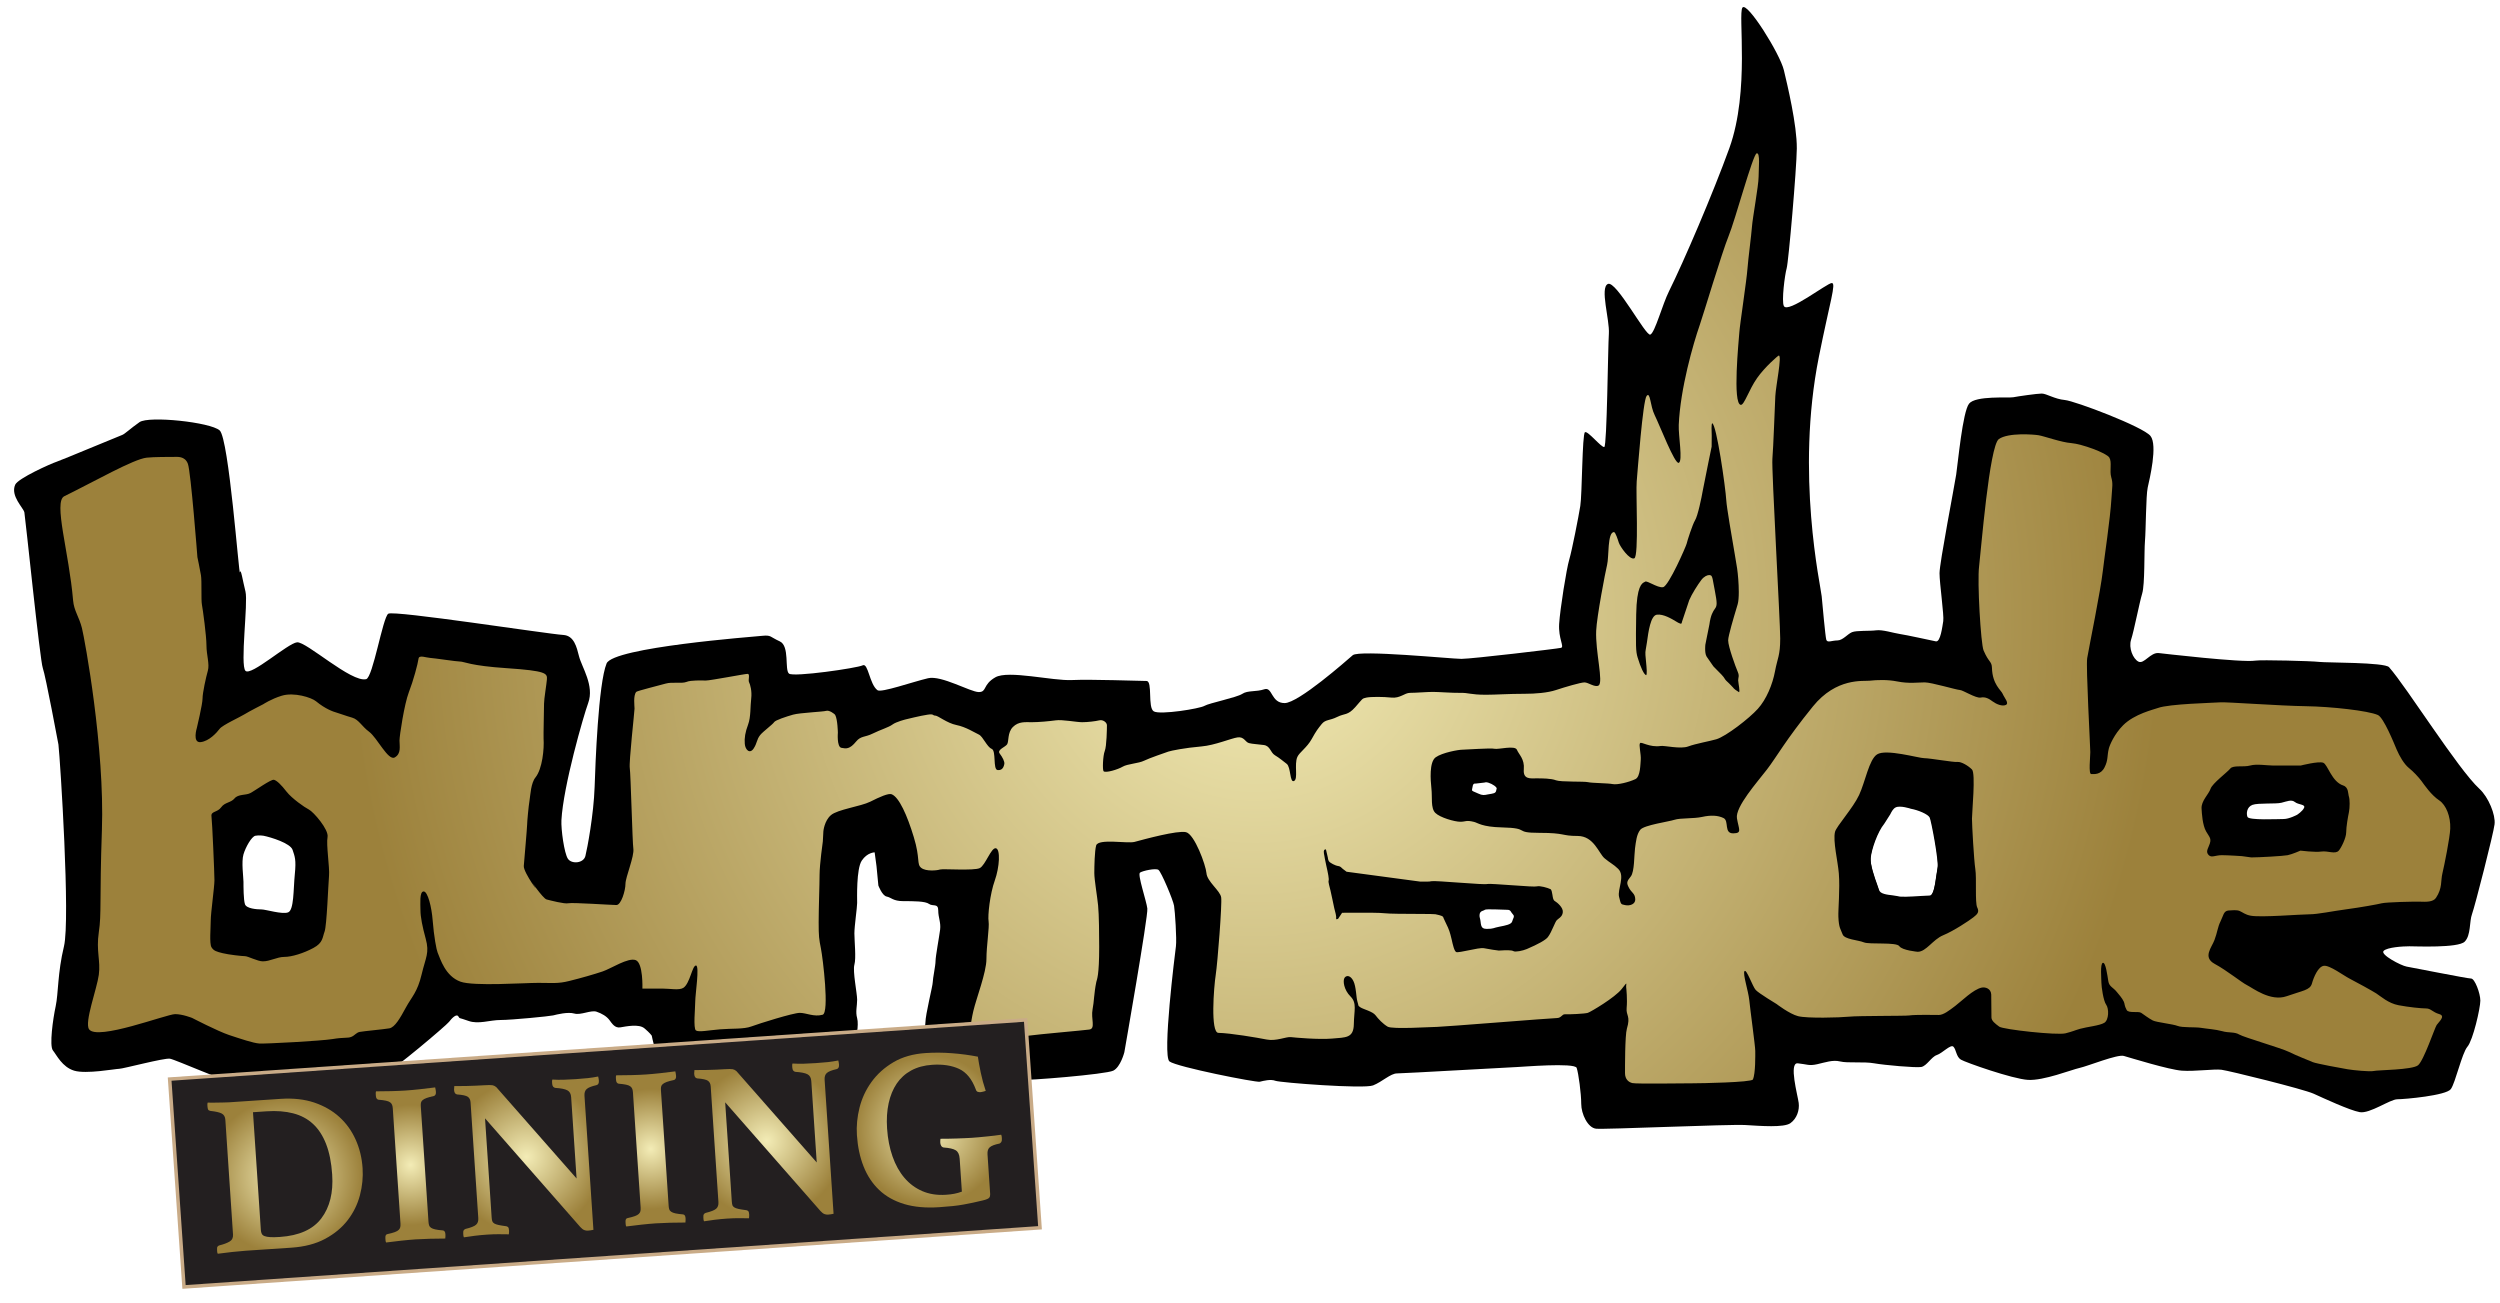
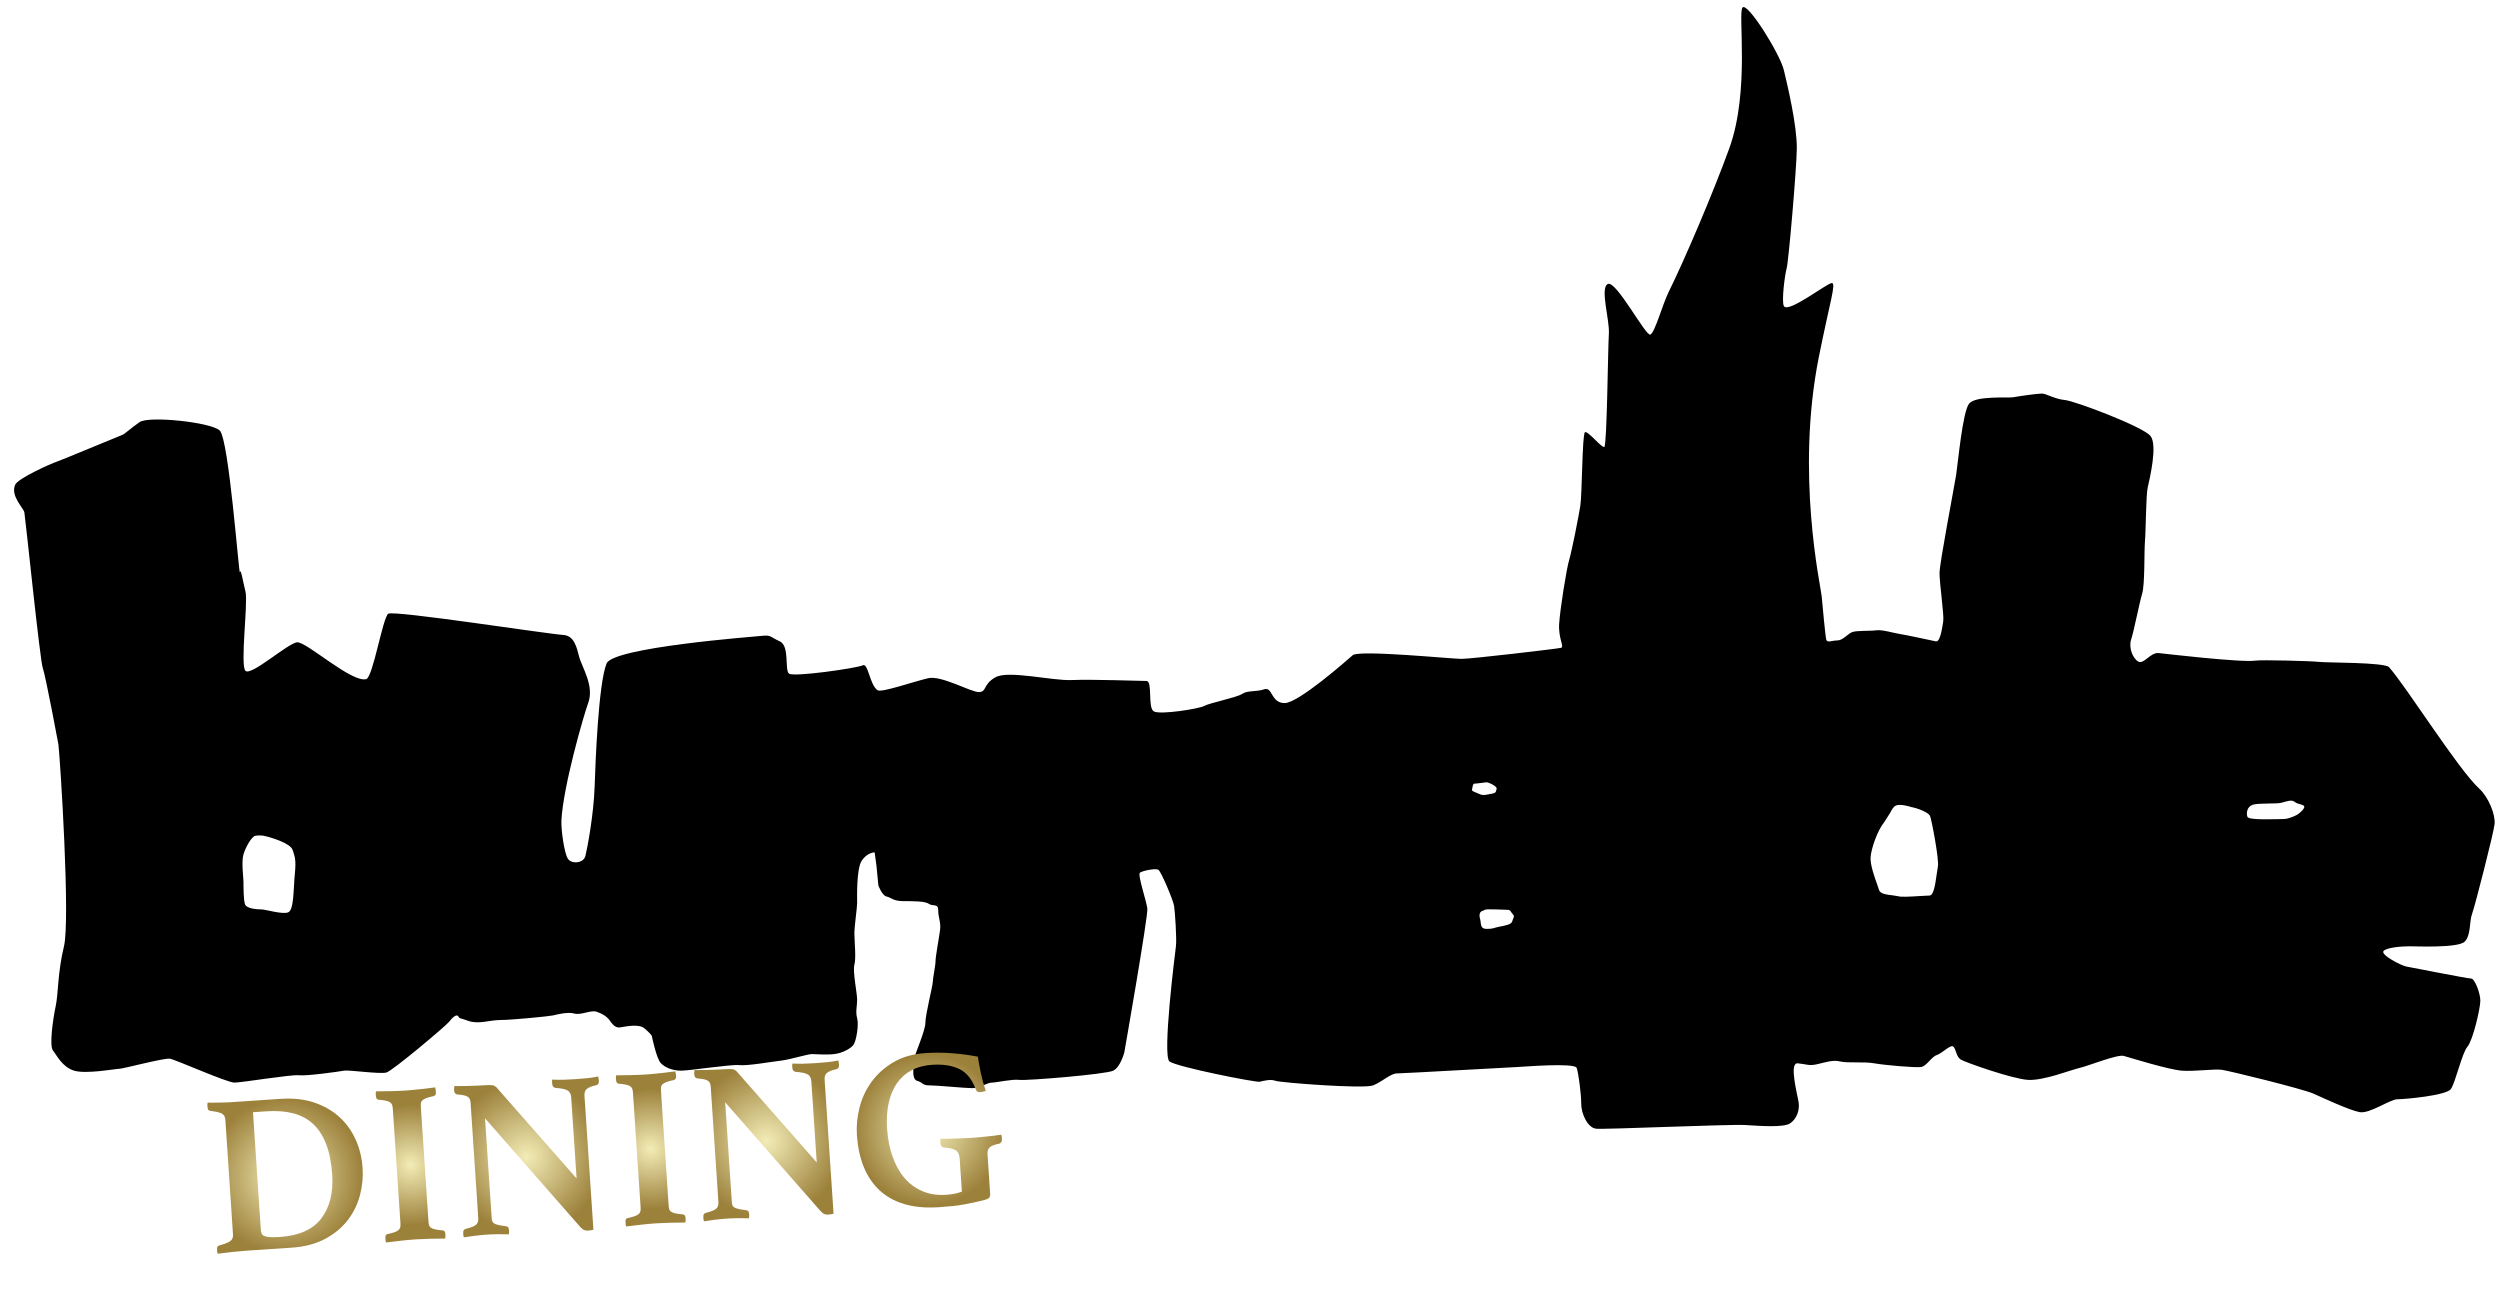
<svg xmlns="http://www.w3.org/2000/svg" version="1.1" id="Layer_1" x="0px" y="0px" width="355px" height="185px" viewBox="0 0 355 185" enable-background="new 0 0 355 185" xml:space="preserve">
  <g>
    <path d="M56.277,108.988c0.429,0.158,0.929,0.93,0.666,1.131c-0.265,0.199-0.402,0.266-0.798,0.199c-0.4-0.064-0.4-0.336-0.4-0.6   S56.277,108.988,56.277,108.988" />
    <path d="M106.284,107.791c0.264,0.063,0.6,0.129,0.6,0.129l0.064,0.535c0,0-0.263,0.135-0.599,0.33   c-0.329,0.203-0.466-0.264-0.466-0.264L106.284,107.791" />
    <path d="M236.186,83.333c0.793-0.158,3.256-5.805,3.322-6.141c0.066-0.353,0.836-2.733,1.178-3.278   c0.385-0.604,0.943-3.299,1.078-4.123l0.813-4.07l0.451-2.199l0.012-1.556c-0.021-0.654-0.068-1.633,0.064-1.743   c0.607,0.121,1.881,9.025,1.99,10.897c0.045,0.882,0.771,5.13,1.211,7.67l0.318,1.92c0.109,0.738,0.232,2.118,0.232,3.298   c0,0.71-0.047,1.349-0.156,1.727l-0.154,0.517c-0.416,1.376-1.174,3.938-1.188,4.565c0,0.005,0,0.014,0,0.021   c0,0.876,1.055,3.75,1.342,4.412c0.109,0.234,0.145,0.416,0.145,0.57c0,0.121-0.021,0.23-0.043,0.334l-0.035,0.314l0.068,0.533   c0.041,0.252,0.109,0.656,0.109,0.924c0,0.109-0.023,0.166-0.047,0.221c-0.328-0.193-0.768-0.502-0.848-0.664l-0.525-0.545   c-0.262-0.238-0.563-0.512-0.672-0.727c-0.143-0.281-0.67-0.799-1.09-1.215l-0.473-0.484l-0.23-0.324l-0.746-1.078   c-0.164-0.285-0.199-0.716-0.199-1.083c0-0.134,0.012-0.25,0.012-0.355l0.014-0.216l0.141-0.714l0.43-2.128   c0.188-1.381,0.518-1.866,0.789-2.25l0.078-0.121c0.109-0.167,0.152-0.386,0.152-0.66c0-0.417-0.109-0.957-0.217-1.574   l-0.055-0.307l-0.133-0.693c-0.121-0.709-0.188-1.066-0.307-1.248c-0.055-0.082-0.168-0.129-0.299-0.137   c-0.297-0.013-0.77,0.198-1.145,0.692c-0.473,0.616-1.352,1.992-1.703,2.843l-0.451,1.351l-0.396,1.18l-0.164,0.486   c-0.033,0.147-0.057,0.271-0.121,0.297c-0.045,0.023-0.154,0.017-0.418-0.125l-0.275-0.16c-0.637-0.385-1.814-1.098-2.738-0.977   c-0.891,0.114-1.197,2.412-1.404,3.93l-0.168,1.007c-0.098,0.361-0.023,1.077,0.057,1.823c0.064,0.672,0.162,1.686,0,1.773   c-0.32-0.117-0.76-1.066-1.189-2.475c-0.285-0.909-0.273-1.667-0.209-6.093c0.066-4.041,0.814-4.398,1.176-4.573l0.109-0.061   c0.121-0.066,0.584,0.148,0.949,0.328C235.164,83.125,235.779,83.416,236.186,83.333" />
-     <path d="M280.67,128.768c-0.332-0.672-0.066-4.131-0.266-5.395c-0.195-1.271-0.475-6.264-0.475-7.127c0-0.869,0.541-6.395,0-6.928   c-0.525-0.533-1.525-1.129-2.055-1.061c-0.539,0.064-3.871-0.533-4.664-0.533c-0.801,0-5.398-1.354-6.66-0.533   c-1.135,0.729-1.664,3.861-2.531,5.723c-0.869,1.863-3.189,4.4-3.398,5.195c-0.318,1.299,0.408,4.195,0.539,5.863   c0.176,2.199-0.109,5.102-0.066,6.123c0.066,1.598,0.332,1.732,0.596,2.463c0.262,0.734,2.197,0.797,3.002,1.135   c0.791,0.328,4.584-0.066,4.99,0.533c0.398,0.598,2.598,0.797,2.598,0.797c1.197,0,2.133-1.73,3.594-2.332   c1.463-0.6,3.664-2.061,4.258-2.527C280.736,129.695,280.986,129.398,280.67,128.768z M275.127,123.25l-0.156,0.979   c-0.24,1.754-0.473,3.096-1.043,3.096l-1.174,0.061c-1.586,0.1-2.916,0.17-3.258,0.031l-0.77-0.125   c-0.77-0.088-1.738-0.199-1.891-0.742l-0.252-0.736c-0.387-1.072-1.023-2.869-0.947-3.895c0.098-1.291,1.002-3.824,1.924-4.941   l0.848-1.33c0.229-0.457,0.428-0.822,0.777-0.996c0.627-0.313,2.113,0.172,2.156,0.193c1.045,0.188,2.443,0.775,2.674,1.252   C274.215,116.486,275.334,122.32,275.127,123.25z" />
    <path d="M297.977,111.584c0.199,0.27,0.605,0.465,0.529,0.797c-0.066,0.336,0.275,0.801-0.266,1   c-0.527,0.199-1.266-0.064-1.395-0.328c-0.133-0.27,0.129-0.871,0.129-0.871L297.977,111.584" />
    <path d="M246.777,119.508c0.131,0.27,0.439,0.865,0.131,1.066c-0.297,0.197-0.658,0.467-0.729,0.129   c-0.063-0.33-0.131-0.531,0.07-0.795c0.195-0.27,0.328-0.6,0.328-0.6L246.777,119.508" />
-     <path d="M228.281,98.311c0.176,0.111,0.408,0.346,0.295,0.555c-0.098,0.215-0.254,0.283-0.482,0.176   c-0.242-0.109-0.297-0.404-0.221-0.471C227.961,98.502,228.281,98.311,228.281,98.311" />
    <path d="M141.77,118.439c0,0,0.409,0,0.341,0.205c-0.066,0.195,0.132,0.467-0.198,0.467c-0.342,0-0.408-0.336-0.408-0.336   L141.77,118.439" />
-     <path d="M247.514,137.156c0,0-0.199-0.334,0-0.398c0.197-0.068,0.396,0.197,0.396,0.197L247.514,137.156" />
    <path d="M235.961,83.094c0.799-0.159,3.279-5.846,3.346-6.185c0.068-0.355,0.842-2.753,1.186-3.301   c0.387-0.608,0.951-3.323,1.086-4.152l0.82-4.1l0.453-2.214l0.012-1.567c-0.021-0.659-0.068-1.645,0.066-1.755   c0.609,0.122,1.893,9.09,2.004,10.975c0.045,0.889,0.777,5.167,1.219,7.726l0.32,1.933c0.109,0.744,0.234,2.133,0.234,3.323   c0,0.714-0.047,1.358-0.156,1.738l-0.156,0.521c-0.418,1.386-1.184,3.965-1.195,4.598c0,0.005,0,0.014,0,0.021   c0,0.882,1.063,3.777,1.352,4.443c0.109,0.236,0.145,0.42,0.145,0.576c0,0.121-0.021,0.23-0.043,0.336l-0.035,0.316l0.068,0.537   c0.043,0.254,0.109,0.66,0.109,0.93c0,0.111-0.021,0.166-0.047,0.223c-0.33-0.195-0.771-0.504-0.854-0.67l-0.529-0.549   c-0.264-0.238-0.566-0.516-0.676-0.732c-0.145-0.281-0.674-0.803-1.098-1.223l-0.477-0.486l-0.232-0.328l-0.75-1.085   c-0.166-0.287-0.201-0.721-0.201-1.091c0-0.136,0.012-0.252,0.012-0.358l0.014-0.217l0.141-0.719l0.432-2.144   c0.191-1.391,0.523-1.88,0.797-2.266l0.078-0.122c0.111-0.167,0.154-0.389,0.154-0.665c0-0.42-0.111-0.963-0.221-1.585l-0.055-0.31   l-0.133-0.698c-0.121-0.715-0.188-1.074-0.309-1.256c-0.057-0.083-0.168-0.13-0.301-0.138c-0.301-0.012-0.775,0.199-1.152,0.697   c-0.475,0.621-1.361,2.006-1.717,2.863l-0.453,1.36l-0.398,1.188l-0.166,0.49c-0.033,0.148-0.057,0.273-0.123,0.299   c-0.045,0.024-0.154,0.017-0.422-0.126l-0.275-0.16c-0.641-0.388-1.828-1.106-2.758-0.984c-0.896,0.115-1.205,2.429-1.416,3.958   l-0.168,1.014c-0.1,0.364-0.023,1.084,0.057,1.836c0.066,0.676,0.164,1.697,0,1.785c-0.322-0.117-0.766-1.074-1.197-2.494   c-0.287-0.914-0.275-1.676-0.211-6.134c0.068-4.069,0.82-4.43,1.186-4.606l0.109-0.062c0.123-0.066,0.588,0.15,0.955,0.331   C234.932,82.885,235.553,83.177,235.961,83.094" />
    <path d="M342.131,134.373c0.91,0,6.924,0.266,7.85-0.654c0.912-0.912,0.65-2.873,1.045-3.918   c0.404-1.084,3.059-11.471,3.201-12.752c0.162-1.336-0.859-3.854-2.154-5.041c-3.037-2.783-10.275-14.375-12.826-17.266   c-0.625-0.711-8.883-0.621-9.938-0.752c-1.045-0.133-8.238-0.313-9.02-0.184c-1.912,0.32-13.492-1.044-13.744-1.07   c-1.178-0.133-2.09,1.611-2.881,1.218c-0.783-0.395-1.432-1.96-1.045-3.137c0.393-1.177,1.176-5.235,1.572-6.545   c0.395-1.309,0.264-5.887,0.395-7.455c0.133-1.573,0.133-6.411,0.387-7.586c0.262-1.179,1.439-6.016,0.395-7.325   c-1.045-1.31-10.723-4.972-12.162-5.104c-1.441-0.13-2.619-0.917-3.277-0.917c-0.648,0-3.398,0.395-4.047,0.524   c-0.66,0.128-5.365-0.261-6.279,0.917c-0.91,1.175-1.572,8.372-1.826,10.071c-0.264,1.701-2.365,12.56-2.365,13.994   c0,1.44,0.662,6.019,0.529,6.807c-0.131,0.781-0.395,3.009-1.045,2.875c-0.658-0.132-4.189-0.912-5.102-1.043   c-0.912-0.133-2.486-0.653-3.398-0.524c-0.924,0.125-2.75,0-3.408,0.261c-0.648,0.264-1.309,1.175-2.09,1.175   c-0.783,0-1.439,0.396-1.572-0.125c-0.133-0.531-0.518-4.712-0.648-6.155c-0.133-1.434-3.729-17.356-0.396-34.005   c1.572-7.853,2.486-10.468,1.834-10.468c-0.656,0-6.232,4.365-6.805,3.271c-0.354-0.661,0.131-4.449,0.395-5.36   c0.266-0.919,1.408-14.082,1.441-17.006c0.033-3.339-1.354-9.098-1.836-11.125c-0.561-2.353-5.232-9.808-5.883-8.892   c-0.66,0.916,1.078,11.794-1.857,19.954c-2.332,6.446-6.49,16.132-8.555,20.289c-0.957,1.897-2.014,5.934-2.674,6.193   c-0.65,0.263-4.838-7.716-6.018-7.193c-1.174,0.523,0.266,5.101,0.135,7.065c-0.135,1.963-0.264,15.957-0.65,16.088   c-0.395,0.132-2.352-2.353-2.746-2.097c-0.398,0.265-0.398,8.898-0.662,10.47c-0.252,1.567-1.176,6.279-1.561,7.588   c-0.398,1.31-1.309,7.061-1.441,9.154c-0.131,2.096,0.781,3.271,0.264,3.406c-0.529,0.13-12.689,1.566-14.129,1.566   c-1.441,0-14.527-1.308-15.441-0.523c-0.912,0.789-7.719,6.801-9.676,6.801s-1.705-2.352-2.881-1.961   c-1.178,0.396-2.354,0.131-3.136,0.652c-0.789,0.521-4.705,1.309-5.363,1.701c-0.65,0.395-6.282,1.309-7.193,0.787   c-0.913-0.525-0.132-4.318-1.045-4.318c-0.921,0-7.85-0.26-10.6-0.131c-2.749,0.131-9.029-1.436-10.855-0.391   c-1.835,1.045-1.176,2.096-2.353,2.096c-1.186,0-5.31-2.41-7.202-1.965c-2.221,0.523-6.665,2.096-7.191,1.699   c-1.134-0.846-1.31-3.926-2.095-3.529c-0.78,0.391-9.811,1.699-10.463,1.176c-0.655-0.521,0.129-3.925-1.31-4.58   c-1.441-0.654-1.178-0.912-2.485-0.788c-1.31,0.134-21.169,1.63-22.11,3.928c-1.175,2.881-1.593,14.35-1.698,17.529   c-0.131,3.924-1.044,8.764-1.31,9.809c-0.261,1.049-1.962,1.18-2.484,0.393c-0.522-0.783-0.99-4.16-0.919-5.49   c0.265-4.846,3.142-14.828,3.797-16.617c0.916-2.482-0.915-5.1-1.305-6.668c-0.32-1.27-0.698-2.917-2.228-3.007   c-2.227-0.134-24.071-3.536-24.853-3.014c-0.784,0.528-2.178,9.05-3.138,9.291c-2.097,0.523-8.506-5.365-9.815-5.231   c-1.309,0.131-6.538,4.836-7.322,4.051c-0.788-0.781,0.39-9.677,0-11.251c-0.397-1.566-0.656-3.396-0.788-2.744   c-0.132,0.656-1.566-18.968-2.875-20.144c-1.31-1.177-10.073-2.098-11.383-1.177c-1.308,0.912-2.095,1.698-2.485,1.829   c-0.395,0.134-8.506,3.532-9.286,3.794c-0.786,0.259-5.498,2.354-5.89,3.272c-0.687,1.601,1.176,3.266,1.31,3.92   c0.132,0.654,2.222,21.066,2.616,22.109c0.392,1.051,2.221,10.859,2.221,10.859c0.265,2.354,1.699,24.852,0.786,28.645   c-0.917,3.795-0.786,6.676-1.176,8.506c-0.396,1.832-0.918,5.627-0.396,6.281c0.529,0.652,1.309,2.354,3.014,2.875   c1.7,0.521,5.883-0.264,6.406-0.264c0.522,0,6.411-1.568,7.196-1.436c0.788,0.131,8.111,3.396,9.157,3.396   c1.048,0,8.108-1.176,9.159-1.043c1.045,0.133,5.757-0.523,6.406-0.654c0.654-0.131,5.102,0.521,6.02,0.264   c0.913-0.264,8.506-6.676,8.896-7.197c0.39-0.521,1.046-1.176,1.309-0.787c0.257,0.396,0,0.133,1.437,0.654   c1.439,0.521,3.012-0.127,4.579-0.127c1.572,0,6.934-0.527,7.456-0.652c0.522-0.133,2.095-0.529,3.006-0.264   c0.917,0.264,2.358-0.523,3.146-0.266c0.78,0.266,1.434,0.654,1.832,1.182c0.39,0.523,0.78,1.178,1.566,1.045   c0.787-0.131,2.618-0.521,3.404,0.133c0.782,0.654,1.045,1.043,1.045,1.043s0.653,3.273,1.307,3.928   c0.654,0.652,1.699,1.045,2.877,1.045c1.175,0,7.064-0.914,8.24-0.787c1.178,0.135,4.845-0.521,6.021-0.652   c1.175-0.129,3.662-0.914,4.316-0.914c0.655,0,1.962,0.133,3.141,0c1.175-0.131,2.353-0.785,2.742-1.309   c0.396-0.521,0.787-2.883,0.523-3.793c-0.258-0.92,0-1.701,0-2.617c0-0.914-0.654-4.053-0.391-4.973c0.264-0.91,0-3.398,0-4.447   c0-1.045,0.391-3.664,0.391-4.316c0-0.654-0.127-4.84,0.654-6.014c0.786-1.178,1.831-1.178,1.831-1.178l0.264,1.959l0.264,2.746   c0,0,0.529,1.441,1.178,1.572c0.648,0.127,0.911,0.65,2.354,0.65c1.439,0,3.145,0,3.662,0.395c0.527,0.393,1.308-0.131,1.308,0.914   c0,1.051,0.396,1.705,0.265,2.75c-0.134,1.043-0.648,3.793-0.648,4.447s-0.397,2.484-0.397,3.006c0,0.525-1.044,4.582-1.044,5.758   s-1.573,4.582-1.573,5.104s-0.527,2.875,0.395,3.139c0.914,0.258,0.651,0.654,1.826,0.654c1.176,0,4.971,0.391,6.015,0.391   c1.046,0,2.1-0.787,2.75-0.787c0.66,0,2.881-0.521,3.926-0.389c1.044,0.131,12.294-0.787,13.339-1.309s1.573-2.617,1.573-2.617   s3.398-19.359,3.265-20.404c-0.121-1.051-1.429-4.844-1.042-5.102c0.395-0.266,2.221-0.656,2.615-0.393   c0.396,0.26,2.102,4.316,2.222,5.104c0.131,0.781,0.396,4.707,0.265,5.75c-0.134,1.047-1.958,15.568-0.915,16.354   c1.045,0.787,12.294,3.006,12.823,2.881c0.518-0.133,1.559-0.396,2.221-0.133c0.648,0.258,12.559,1.176,13.865,0.654   c1.309-0.521,2.486-1.703,3.4-1.703c0.924,0,16.746-0.912,17.141-0.912c0.387,0,8.105-0.656,8.371,0.129   c0.264,0.783,0.646,3.662,0.646,5.098c0,1.441,0.926,3.404,2.102,3.535c1.176,0.133,18.969-0.654,21.191-0.521   c2.219,0.133,5.486,0.391,6.41-0.264c0.912-0.654,1.309-1.83,1.178-2.875c-0.133-1.051-1.441-5.758-0.133-5.625   c1.307,0.131,1.572,0.393,2.748,0.131c1.178-0.264,2.221-0.654,3.266-0.395c1.047,0.264,3.4,0,4.84,0.264   c1.441,0.258,5.895,0.652,6.672,0.523c0.783-0.131,1.441-1.443,2.225-1.699c0.791-0.264,1.969-1.574,2.354-1.18   c0.395,0.393,0.395,1.436,1.057,1.832c0.646,0.391,7.313,2.744,9.533,2.877c2.23,0.131,6.145-1.439,7.334-1.701   c1.178-0.26,5.355-1.961,6.268-1.701c0.926,0.262,6.412,1.963,8.248,2.094c1.824,0.131,4.576-0.264,5.619-0.131   c1.055,0.131,11.646,2.746,13.086,3.4c1.441,0.654,5.104,2.355,6.543,2.619c1.441,0.258,4.311-1.83,5.355-1.83   s6.939-0.529,7.588-1.443c0.66-0.918,1.572-5.1,2.354-6.016c0.793-0.916,1.836-5.496,1.836-6.543c0-1.043-0.791-3.139-1.309-3.139   c-0.527,0-8.377-1.564-9.16-1.697c-0.779-0.133-3.793-1.705-3.266-2.229C338.984,134.506,341.213,134.373,342.131,134.373z    M41.861,124.168c-0.209,2.117-0.104,5.074-0.951,5.389c-0.842,0.32-3.168-0.42-3.801-0.42c-0.637,0-2.116-0.109-2.325-0.74   c-0.21-0.633-0.21-2.533-0.21-3.174c0-0.631-0.316-2.848,0-3.904c0.314-1.059,1.162-2.539,1.69-2.643c0.527-0.105,1.158,0,1.158,0   c1.058,0.215,3.806,1.057,4.125,2.006C41.861,121.633,42.075,122.057,41.861,124.168z M209.436,112.477   c-0.418-0.176-0.453-0.188-0.385-0.486l0.043-0.205c0.066-0.387,0.1-0.555,0.521-0.525l1.162-0.135L211,111.08   c0.42,0,1.217,0.402,1.471,0.738c0.047,0.064,0.068,0.121,0.057,0.154l-0.045,0.184c-0.053,0.277-0.1,0.475-0.676,0.559   l-0.543,0.094c-0.475,0.102-0.762,0.16-1.35-0.123L209.436,112.477z M214.73,130.842c-0.109,0.428-0.963,0.586-1.816,0.748   c-0.852,0.158-0.797,0.314-1.803,0.314c-1.012,0-0.744-0.799-0.967-1.539c0,0-0.076-0.217-0.045-0.48   c0.045-0.586,0.59-0.533,0.744-0.693c0.154-0.154,2.658,0,3.191,0c0.529,0,0.475,0.322,0.795,0.643   C215.15,130.148,214.83,130.414,214.73,130.842z M275.18,123.066l-0.154,0.984c-0.244,1.768-0.477,3.119-1.051,3.119l-1.184,0.059   c-1.598,0.102-2.938,0.172-3.281,0.031l-0.775-0.123c-0.775-0.09-1.75-0.201-1.904-0.748l-0.254-0.742   c-0.389-1.08-1.031-2.891-0.953-3.922c0.1-1.301,1.008-3.854,1.938-4.977l0.854-1.342c0.23-0.459,0.43-0.826,0.783-1.002   c0.633-0.314,2.129,0.172,2.172,0.193c1.053,0.189,2.461,0.781,2.691,1.262C274.262,116.254,275.389,122.129,275.18,123.066z    M327.186,114.695c-0.207,0.502-1.002,1.006-1.002,1.006s-1.109,0.6-1.916,0.6s-4.93,0.207-5.127-0.299   c-0.188-0.475-0.105-1.404,0.701-1.709c0.805-0.303,3.316-0.1,4.123-0.303c0.805-0.197,1.412-0.504,1.914-0.1   C326.381,114.293,327.387,114.193,327.186,114.695z" />
    <radialGradient id="SVGID_1_" cx="178.26" cy="87.819" r="128.753" gradientUnits="userSpaceOnUse">
      <stop offset="0" style="stop-color:#F3ECB6" />
      <stop offset="1" style="stop-color:#9C813B" />
    </radialGradient>
-     <path fill="url(#SVGID_1_)" d="M315.309,130.846c0.408-0.809,0.428-1.508,1.154-1.557c0.506-0.033,1.154-0.1,1.551,0.064   c0.471,0.199,0.793,0.533,1.594,0.678c1.477,0.27,7.104-0.199,8.316-0.199c1.207,0,3.252-0.445,5.273-0.713   c2.016-0.27,4.5-0.717,4.973-0.846c0.604-0.168,4.795-0.271,5.574-0.232c0.725,0.027,1.762,0.064,2.166-0.545   c0.938-1.402,0.65-2.426,0.914-3.48c0.264-1.117,1.055-5.016,1.113-6.355c0.063-1.727-0.596-3.344-1.551-3.994   c-1.158-0.771-2.115-2.186-2.543-2.77c-0.406-0.539-1.121-1.318-1.795-1.857c-0.668-0.539-1.316-1.662-1.723-2.607   c-0.396-0.941-1.846-4.531-2.662-4.898c-1.352-0.609-6.598-1.199-10.25-1.254c-3.617-0.049-11.295-0.615-12.105-0.549   c-1.012,0.076-7.303,0.213-8.885,0.803c-0.596,0.223-3.324,0.836-4.939,2.451c-1.266,1.27-1.912,2.832-2.033,3.316   c-0.264,1.07-0.064,1.594-0.605,2.664c-0.539,1.08-1.484,0.953-1.891,0.953c-0.408,0-0.131-2.441-0.131-3.111   c0-0.68-0.641-12.262-0.441-13.355c0.33-1.93,1.883-9.431,2.232-12.477c0.197-1.792,1.043-7.3,1.209-10.182   c0.109-1.749,0.242-2.095-0.031-3.036c-0.264-0.944,0.131-2.101-0.264-2.777c-0.406-0.67-3.938-1.949-5.414-2.061   c-1.383-0.099-3.824-0.979-4.639-1.116c-0.658-0.11-4.299-0.403-5.639,0.544c-1.346,0.939-2.543,15.934-2.807,18.089   c-0.275,2.15,0.242,10.993,0.639,11.932c0.746,1.748,1.154,1.496,1.188,2.468c0.064,2.365,1.309,3.172,1.518,3.684   c0.244,0.578,0.979,1.355,0.438,1.588c-0.494,0.221-1.318-0.104-1.857-0.504s-1.031-0.682-1.703-0.549   c-0.672,0.131-2.551-1.078-2.959-1.078c-0.406,0-4.039-1.08-4.98-1.08c-0.947,0-2.221,0.205-3.906-0.131   c-1.371-0.275-2.834-0.225-3.936-0.105c-0.902,0.1-4.697-0.467-8.039,3.652c-3.926,4.844-5.178,7.213-6.531,8.961   c-1.34,1.75-4.529,5.318-4.256,6.928c0.275,1.619,0.748,2.102-0.506,2.133c-1.387,0.035-0.584-1.756-1.387-2.166   c-0.811-0.4-1.834-0.439-3.045-0.168c-1.211,0.268-3.111,0.137-3.924,0.406c-0.805,0.27-4.326,0.746-4.863,1.418   c-0.537,0.676-0.615,1.699-0.748,2.639c-0.129,0.945-0.064,3.316-0.602,3.994c-0.541,0.67-0.617,0.877-0.342,1.451   c0.439,0.928,0.943,0.877,0.979,1.791c0.02,0.688-0.75,0.963-1.42,0.83c-0.67-0.139-0.604-0.094-0.879-1.172   c-0.264-1.07,0.912-2.973-0.131-3.984c-0.682-0.668-1.123-0.813-1.926-1.492c-0.814-0.67-1.508-3.176-3.826-3.176   c-2.365,0-1.674-0.441-5.445-0.441s-1.131-0.676-5.311-0.773c-2.836-0.066-3.408-0.645-3.945-0.779   c-1.188-0.293-1.146-0.023-1.959-0.023c-0.801,0-2.881-0.59-3.553-1.26c-0.682-0.674-0.408-2.24-0.551-3.447   c-0.131-1.217-0.328-3.771,0.607-4.449c0.945-0.67,3.232-1.076,3.771-1.076c0.537,0,4.035-0.266,4.574-0.133   s2.914-0.527,3.189,0.143c0.273,0.676,1.109,1.297,0.979,2.775c-0.133,1.48,0.99,1.283,1.795,1.283   c0.811,0,2.098,0.006,2.768,0.275c0.672,0.264,4.025,0.129,4.564,0.268c0.539,0.133,2.813,0.133,3.486,0.27   c0.67,0.133,2.297-0.258,3.242-0.709c0.715-0.342,0.691-2.189,0.75-2.738c0.064-0.781-0.309-2.133-0.1-2.369   c0.197-0.236,1.352,0.643,2.938,0.406c0.549-0.082,2.811,0.473,3.893,0.068c1.076-0.402,3.012-0.734,3.992-1.02   c1.371-0.4,4.693-2.975,5.902-4.322c1.221-1.346,2.1-3.49,2.441-5.342c0.342-1.844,0.738-2.211,0.738-4.632   c0-2.422-1.244-24.042-1.111-25.529c0.131-1.479,0.361-7.772,0.416-8.905c0.076-1.479,0.967-5.736,0.496-5.764   c-0.1-0.004-1.99,1.638-3.09,3.21c-1.152,1.635-1.813,3.828-2.299,3.797c-1.221-0.074-0.285-9.238-0.219-10.256   c0.064-1.087,1.045-7.438,1.164-9.147c0.102-1.371,0.539-4.653,0.629-5.861c0.088-1.278,0.945-5.891,0.945-7.102   c0-1.213,0.264-3.485-0.275-3.347s-3.047,9.478-3.992,11.767c-0.934,2.285-3.584,11.163-4.09,12.608   c-0.934,2.678-2.762,9.039-2.98,14.184c-0.066,1.509,0.605,5.135,0,5.388c-0.563,0.231-2.693-5.305-3.42-6.779   c-0.65-1.301-0.604-3.399-1.145-2.721c-0.537,0.671-1.275,10.661-1.406,12.14c-0.143,1.484,0.33,10.656-0.34,10.919   c-0.674,0.275-2.025-1.681-2.201-2.226c-0.121-0.38-0.473-1.5-0.682-1.5c-0.957-0.012-0.703,3.566-0.98,4.641   c-0.262,1.076-1.461,7.349-1.551,9.367c-0.129,2.943,1.059,7.334,0.342,7.774c-0.516,0.316-1.461-0.439-2-0.439   s-2.826,0.678-4.037,1.08c-1.211,0.404-2.969,0.537-4.441,0.537c-2.354,0-4.094,0.137-5.521,0.137c-2.287,0-2.365-0.303-3.77-0.27   c-0.98,0.02-2.961-0.135-3.762-0.135c-0.813,0-2.432,0.135-3.234,0.135c-0.814,0-1.396,0.814-2.693,0.67   c-1.078-0.119-2.826-0.131-3.498,0c-0.67,0.135-0.525,0.152-1.604,1.367c-1.08,1.209-1.486,0.846-2.563,1.385   c-1.076,0.537-1.66,0.34-2.199,1.01c-0.541,0.678-0.75,0.92-1.422,2.135c-0.668,1.209-1.734,1.869-2.033,2.535   c-0.473,1.082,0.145,3.129-0.473,3.414c-0.625,0.297-0.428-1.975-1.043-2.438c-0.537-0.402-0.99-0.813-1.662-1.213   c-0.67-0.408-0.646-1.32-1.582-1.457c-0.947-0.133-1.563-0.133-2.101-0.27c-0.54-0.133-0.683-0.945-1.627-0.813   c-0.933,0.135-3.233,1.125-5.134,1.285c-2.367,0.203-4.291,0.598-4.687,0.729c-0.406,0.141-2.715,0.932-3.463,1.301   c-0.769,0.383-2.365,0.445-3.035,0.846c-0.682,0.402-2.42,0.928-2.706,0.645c-0.176-0.17-0.1-2.205,0.166-2.877   c0.274-0.67,0.308-3.248,0.308-3.65s-0.562-0.838-1.1-0.697c-0.54,0.129-1.618,0.262-2.419,0.262c-0.813,0-2.825-0.402-3.772-0.262   c-0.935,0.129-2.418,0.262-3.363,0.262c-0.938,0-1.882-0.133-2.695,0.678c-0.804,0.809-0.552,2.063-0.826,2.463   c-0.262,0.4-1.463,0.766-1.056,1.303c0.407,0.539,0.725,1.133,0.66,1.5c-0.143,0.742-0.527,0.896-0.957,0.85   c-0.693-0.078-0.164-2.738-0.836-3.008c-0.68-0.271-1.219-1.744-1.824-2.031c-0.583-0.268-1.836-1.082-3.178-1.352   c-1.353-0.27-2.616-1.342-3.014-1.342c-0.405,0-0.141-0.271-1.076-0.131c-0.946,0.131-3.103,0.668-3.103,0.668   s-1.363,0.334-1.901,0.738c-0.538,0.4-1.727,0.744-2.805,1.281c-1.078,0.541-1.683,0.309-2.341,1.117   c-0.92,1.127-1.43,1.039-2.102,0.906c-0.67-0.137-0.499-2.154-0.499-2.154s-0.034-1.859-0.374-2.502   c-0.087-0.176-0.876-0.732-1.282-0.596c-0.4,0.133-3.768,0.271-4.706,0.541c-0.946,0.27-2.519,0.779-2.694,1.07   c-0.176,0.299-1.578,1.332-1.97,1.82c-0.538,0.676-0.407,1.121-0.944,1.932c-0.539,0.801-1.179,0.18-1.248-0.678   c-0.072-0.813,0.065-1.664,0.472-2.738c0.402-1.076,0.303-2.611,0.44-3.689c0.131-1.078-0.148-2.023-0.309-2.332   c-0.159-0.307,0.193-1.176-0.208-1.176c-0.406,0-5.252,0.945-5.923,0.945c-0.676,0-2.089-0.072-2.757,0.199   c-0.673,0.268-2.004-0.033-2.943,0.234c-0.941,0.27-4.07,1.035-4.191,1.184c-0.439,0.547-0.236,1.965-0.236,2.369   c0,0.402-0.814,7.643-0.675,8.451c0.131,0.809,0.378,10.617,0.505,11.426c0.17,1.082-1.117,4.064-1.117,5.004   c0,0.947-0.609,3.012-1.287,3.012c-0.67,0-6.278-0.383-6.818-0.252c-0.539,0.131-2.556-0.402-3.094-0.539   c-0.539-0.129-2.525-3.094-1.985-2.287c1.435,2.158-1.324-1.506-1.254-2.469c0.077-0.979,0.474-5.475,0.474-5.881   c0-0.402,0.202-2.609,0.34-3.418c0.131-0.807,0.193-2.473,0.847-3.275c0.979-1.221,1.249-4.057,1.148-5.514   c-0.028-0.402,0.066-4.295,0.066-4.965c0-0.678,0.354-2.75,0.406-3.422c0.067-0.875-0.048-1.23-5.696-1.611   c-5.222-0.346-6.06-0.939-6.597-0.939c-0.539,0-3.701-0.49-4.311-0.523c-0.548-0.031-1.545-0.452-1.622,0.1   c-0.099,0.748-0.741,3.145-1.385,4.801c-0.631,1.639-1.32,6.146-1.32,6.828c0,0.813,0.27,1.865-0.67,2.404   c-0.945,0.537-2.485-2.795-3.655-3.652c-1.012-0.742-1.458-1.727-2.398-1.996c-0.946-0.268-1.683-0.563-2.198-0.709   c-0.473-0.133-1.589-0.504-2.944-1.623c-0.632-0.521-3.111-1.318-4.865-0.777C38.497,99.256,37.379,100,37.379,100   s-2.012,1.021-2.656,1.428c-0.643,0.406-3.134,1.529-3.536,2.068c-0.406,0.539-1.484,1.748-2.693,1.885   c-1.21,0.133-0.54-2.023-0.54-2.023s0.809-3.363,0.809-4.172c0-0.805,0.484-3.002,0.752-3.943c0.27-0.939-0.197-2.238-0.197-3.585   c0-1.346-0.511-5.106-0.642-5.776c-0.14-0.679,0-3.388-0.14-4.198c-0.132-0.808-0.505-2.568-0.505-2.568   s-0.928-12.128-1.352-13.256c-0.423-1.128-1.501-0.979-1.997-0.979c-0.489,0-2.854-0.004-3.849,0.107   c-1.863,0.195-7.444,3.391-11.701,5.475c-1.588,0.775,0.676,7.979,1.248,14.806c0.128,1.468,0.848,2.31,1.255,3.921   c0.401,1.617,3.244,17.006,2.835,28.672c-0.351,10.107-0.032,11.813-0.439,14.506c-0.4,2.689,0.27,4.029,0,6.049   c-0.269,2.016-2.072,6.752-1.384,7.74c1.148,1.66,10.979-2.133,12.21-2.15c1.046-0.01,2.425,0.541,2.425,0.541   s3.63,1.885,5.245,2.424c1.618,0.533,3.416,1.148,4.311,1.209c0.814,0.057,8.782-0.367,10.396-0.637s2.119-0.098,2.636-0.303   c0.517-0.197,0.693-0.611,1.22-0.711c0.527-0.104,3.382-0.365,4.184-0.504c0.809-0.133,1.566-1.496,2.371-2.975   c0.808-1.486,1.631-2.154,2.23-4.699c0.579-2.438,1.128-3.025,0.579-5.039c-0.473-1.727-0.749-3.117-0.749-4.059   c0-0.883-0.163-2.639,0.44-2.67c0.61-0.033,1.155,2.307,1.288,4.057c0.186,2.393,0.554,4.268,0.708,4.617   c0.402,0.943,1.089,3.355,3.25,4.141c1.858,0.672,9.055,0.168,11.018,0.168c2.035,0,2.826,0.137,4.437-0.271   c1.618-0.4,3.504-0.939,4.713-1.346c1.209-0.402,3.634-2.02,4.712-1.611c1.078,0.4,0.951,4.041,0.951,4.041s1.793,0,2.87,0   c1.077,0,2.347,0.273,2.941-0.104c0.947-0.607,1.253-3.174,1.794-3.174c0.537,0-0.101,4.123-0.101,5.068   c0,0.941-0.309,3.889,0.101,4.156c0.406,0.271,1.809-0.031,3.425-0.162c1.611-0.139,3.363,0,4.442-0.408   c1.072-0.4,5.933-1.93,6.872-1.93c0.941,0,2.014,0.609,3.244,0.268c0.986-0.268,0.033-8.049-0.235-9.395   c-0.27-1.348-0.325-1.729-0.325-3.744c0-2.023,0.13-5.252,0.13-6.73c0-1.484,0.462-4.738,0.462-4.738l0.079-1.451   c0,0,0.132-1.486,1.077-2.289c0.941-0.809,4.229-1.236,5.581-1.908c1.342-0.678,2.584-1.23,3.035-1.055   c1.056,0.412,2.21,2.996,3.146,6.09c0.944,3.096,0.373,3.822,1.056,4.363c0.67,0.537,2.266,0.373,2.66,0.234   c0.408-0.133,4.838,0.201,5.654-0.203c0.8-0.402,1.616-2.947,2.286-2.816c0.671,0.139,0.517,2.695-0.154,4.576   c-0.682,1.885-1.021,5.01-0.879,5.818c0.13,0.809-0.308,3.457-0.308,5.338c0,1.887-1.453,5.625-1.859,7.373   s-0.638,3.551,0.033,3.953c0.67,0.406,5.453-0.137,7.478-0.406c2.014-0.27,8.006-0.777,8.951-0.908   c0.947-0.137,0.198-1.518,0.473-2.908c0.21-1.018,0.187-2.205,0.527-3.854c0.089-0.375,0.408-0.869,0.408-4.982   c0-1.617-0.022-4.525-0.154-5.873c-0.132-1.346-0.538-3.654-0.538-4.596c0-0.947,0.042-3.158,0.262-3.928   c0.311-1.021,4.464-0.236,5.445-0.504c1.484-0.402,6.091-1.654,7.302-1.385c1.22,0.27,2.825,4.695,2.915,5.816   c0.087,1.199,1.958,2.506,2.09,3.445c0.142,0.943-0.507,9.24-0.771,10.988c-0.274,1.754-0.769,8.23,0.376,8.252   c1.714,0.033,5.506,0.678,6.86,0.947c1.342,0.27,2.76-0.424,3.441-0.342c0.551,0.066,3.961,0.373,5.852,0.205   c1.9-0.172,3.045-0.029,3.08-2.031c0.029-1.957,0.473-3.014-0.475-3.951c-0.945-0.941-1.111-2.234-0.846-2.643   c0.273-0.398,0.846-0.365,1.252,0.441c0.408,0.809,0.396,2.336,0.572,2.908c0.209,0.645,0.031,0.578,0.441,0.848   c0.406,0.27,1.729,0.576,2.133,1.117c0.396,0.531,1.045,1.215,1.725,1.621c0.672,0.4,6.213,0.031,7.027,0.031   s16.297-1.252,16.98-1.252c0.67,0,0.746-0.57,1.176-0.537c0.471,0.033,2.836-0.068,3.244-0.205   c0.406-0.133,3.859-2.172,4.807-3.383c0.936-1.207,0.594-0.752,0.637-0.268c0.02,0.193,0.188,1.721,0.066,2.973   c-0.1,1.102,0.592,1.09,0.033,2.941c-0.275,0.941-0.264,5.564-0.264,6.291c0,0.879,0.506,1.287,1.043,1.42   c0.539,0.137,7.336,0.031,8.545,0.031s8.357-0.133,8.566-0.539c0.396-0.803,0.342-3.584,0.342-4.057   c0-0.688-0.719-5.855-0.848-7.203c-0.143-1.348-0.945-3.723-0.684-4.123c0.277-0.402,1.156,2.197,1.598,2.67   c0.438,0.477,2.967,1.998,2.967,1.998s1.816,1.402,3.047,1.721c1.309,0.334,5.893,0.203,7.234,0.072   c1.344-0.139,7.975-0.088,8.525-0.172c0.912-0.135,3.727-0.07,4.221-0.07c0.672,0,1.486-0.639,2.332-1.281   c0.926-0.699,2.539-2.338,3.762-2.607c0.506-0.107,1.318,0.129,1.354,0.984c0.031,1.215,0.01,2.986,0.031,3.277   c0.021,0.461,0.506,0.846,1.111,1.287c0.582,0.41,8.215,1.246,9.402,0.945c1.174-0.303,1.152-0.373,2.088-0.645   c0.947-0.27,2.75-0.439,3.42-0.846c0.672-0.402,0.672-2.027,0.275-2.566c-0.404-0.541-0.682-2.574-0.682-3.111   c0-0.541-0.199-2.707,0.197-2.838c0.408-0.139,0.65,1.791,0.783,2.6c0.131,0.809,0.68,0.848,1.25,1.584   c0.211,0.264,0.729,0.828,0.949,1.324c0.154,0.33,0.053,0.533,0.406,1.184c0.273,0.498,1.66,0.137,2.066,0.406   c0.396,0.268,1.109,0.811,1.648,1.084c0.539,0.268,2.848,0.504,3.521,0.773c0.67,0.27,2.506,0.137,3.309,0.27   c0.813,0.137,2.066,0.211,3.014,0.473c0.943,0.275,1.76,0.072,2.428,0.479c0.674,0.402,5.994,1.932,7.072,2.471   c1.078,0.537,2.881,1.236,3.377,1.451c0.473,0.203,4.135,0.879,4.938,1.01c0.813,0.137,3.178,0.375,3.717,0.244   c0.539-0.139,5.486-0.145,6.287-0.814c0.818-0.67,2.367-5.313,2.643-5.715c0.262-0.406,1.33-1.271,0.383-1.543   c-0.986-0.287-1.197-0.809-1.879-0.809c-0.672,0-2.467-0.182-3.916-0.457c-1.451-0.27-2.52-1.264-3.178-1.686   c-0.473-0.305-2.98-1.695-3.783-2.096c-0.814-0.41-2.859-1.953-3.664-1.814c-0.801,0.131-1.414,1.582-1.678,2.521   c-0.266,0.943-1.301,0.984-3.586,1.795c-2.289,0.807-4.805-1.156-5.609-1.559c-0.813-0.406-2.859-2.086-4.607-3.029   c-1.748-0.945-0.428-2.32-0.033-3.393C314.867,132.404,314.902,131.654,315.309,130.846z M46.722,124.361   c-0.106,1.166-0.314,7.08-0.632,7.924c-0.318,0.848-0.209,1.588-1.585,2.324c-1.375,0.742-3.062,1.271-4.123,1.271   c-1.056,0-2.006,0.631-3.063,0.631c-0.737,0-2.111-0.736-2.534-0.736c-0.424,0-2.326-0.213-3.167-0.424   c-0.847-0.213-1.27-0.318-1.589-0.846c-0.313-0.527-0.104-2.748-0.104-3.805c0-1.055,0.526-4.752,0.526-5.707   c0-0.945-0.319-8.346-0.422-9.084c-0.104-0.736,0.847-0.527,1.375-1.27c0.527-0.736,1.374-0.633,1.901-1.264   c0.527-0.633,1.583-0.424,2.215-0.744c0.639-0.313,2.959-2.006,3.382-1.902c0.423,0.111,1.061,0.744,1.796,1.695   c0.743,0.951,2.536,2.215,3.169,2.533c0.636,0.318,2.854,2.854,2.644,3.91C46.298,119.926,46.832,123.203,46.722,124.361z    M221.309,130.459l-0.232,0.193c-0.133,0.131-0.285,0.48-0.486,0.926c-0.223,0.502-0.51,1.135-0.799,1.498   c-0.332,0.416-1.338,0.98-2.988,1.689c-0.574,0.242-1.629,0.459-1.895,0.297c-0.266-0.158-1.053-0.143-1.85-0.092l-0.223,0.012   c-0.186,0-1.383-0.199-2.125-0.338c-0.387-0.066-1.285,0.115-2.148,0.297c-0.721,0.15-1.617,0.334-1.783,0.25   c-0.277-0.139-0.477-1.023-0.652-1.811l-0.168-0.668c-0.166-0.678-0.52-1.387-0.754-1.857l-0.244-0.531   c0-0.232-0.41-0.342-0.973-0.465l-0.178-0.039c-0.121-0.031-0.951-0.039-2.512-0.045c-1.818-0.004-4.057-0.016-4.678-0.094   c-0.629-0.078-2.557-0.1-5.713-0.07l-0.334,0.006l-0.564,0.852c-0.076,0.039-0.23,0.082-0.266,0.061   c0-0.004-0.021-0.033-0.01-0.121c0.045-0.273-0.109-0.859-0.277-1.479l-0.256-1.219l-0.275-1.262   c-0.133-0.521-0.332-1.23-0.266-1.383c0.088-0.236-0.078-1.049-0.334-2.18l-0.197-0.957l-0.068-0.395   c-0.1-0.477-0.143-0.797,0.078-0.906c0.023-0.012,0.078-0.033,0.102-0.023c0.066,0.035,0.098,0.244,0.131,0.4l0.088,0.369   l0.09,0.389c0.033,0.254,0.078,0.514,0.275,0.664c0.156,0.109,0.678,0.477,1.264,0.561c0.223,0.027,0.398,0.209,0.59,0.396   l0.531,0.4l10.465,1.402c0.643,0.01,1.318,0.02,1.605-0.059c0.211-0.059,2.184,0.078,3.92,0.207   c2.326,0.166,3.754,0.266,3.986,0.191c0.225-0.061,1.951,0.07,3.479,0.174c2.061,0.15,3.334,0.232,3.566,0.164   c0.422-0.119,1.52,0.189,1.938,0.396c0.156,0.082,0.223,0.469,0.277,0.818c0.057,0.395,0.113,0.73,0.311,0.852   c0.41,0.244,1.217,0.947,1.162,1.58C221.873,130.033,221.576,130.26,221.309,130.459z M280.221,130.26   c-0.598,0.471-2.814,1.943-4.287,2.545c-1.473,0.605-2.414,2.35-3.619,2.35c0,0-2.217-0.201-2.617-0.803   c-0.41-0.604-4.23-0.207-5.027-0.537c-0.809-0.34-2.758-0.404-3.023-1.143c-0.266-0.736-0.533-0.871-0.598-2.48   c-0.043-1.029,0.242-3.951,0.064-6.168c-0.131-1.678-0.861-4.596-0.541-5.902c0.209-0.803,2.547-3.357,3.422-5.234   c0.875-1.875,1.406-5.029,2.549-5.764c1.271-0.826,5.9,0.537,6.709,0.537c0.797,0,4.154,0.602,4.697,0.537   c0.533-0.068,1.539,0.531,2.07,1.068c0.545,0.537,0,6.102,0,6.977c0,0.869,0.279,5.898,0.477,7.178   c0.201,1.273-0.066,4.756,0.268,5.434C281.082,129.488,280.83,129.789,280.221,130.26z M313.656,121.441   c-0.387-0.387-0.256-0.713,0-1.299c0.467-1.064,0.133-1.17-0.387-2.078c-0.521-0.91-0.609-2.592-0.646-3.252   c-0.072-1.072,1.021-2.031,1.277-2.807c0.266-0.779,2.357-2.32,2.805-2.873c0.404-0.51,1.889-0.166,2.811-0.426   c0.906-0.262,2.459,0,3.246,0c0.773,0,3.943,0,3.943,0s2.547-0.654,3.199-0.395c0.643,0.262,1.193,2.699,2.836,3.23   c0.785,0.26,0.672,1.195,0.807,1.582s0.135,1.563,0,2.211s-0.387,2.074-0.387,2.857c0,0.779-0.709,2.219-1.064,2.607   c-0.5,0.543-1.537-0.008-2.447,0.121c-0.908,0.133-2.99-0.129-2.99-0.129s-1.172,0.518-1.816,0.648   c-0.652,0.127-4.119,0.316-5.162,0.316l-1.34-0.184c0,0-1.949-0.133-2.855-0.133C314.563,121.441,314.055,121.83,313.656,121.441z" />
    <path d="M236.162,83.377c0.797-0.159,3.279-5.846,3.346-6.185c0.068-0.355,0.842-2.753,1.186-3.302   c0.387-0.608,0.951-3.322,1.086-4.152l0.818-4.099l0.455-2.214l0.012-1.568c-0.023-0.658-0.068-1.645,0.066-1.755   c0.609,0.122,1.893,9.09,2.004,10.975c0.045,0.888,0.777,5.167,1.219,7.726l0.32,1.933c0.109,0.744,0.234,2.133,0.234,3.322   c0,0.715-0.047,1.358-0.158,1.739l-0.154,0.521c-0.42,1.386-1.184,3.965-1.197,4.598c0,0.005,0,0.014,0,0.021   c0,0.882,1.064,3.777,1.352,4.443c0.111,0.236,0.146,0.42,0.146,0.574c0,0.123-0.021,0.232-0.045,0.338l-0.033,0.316l0.066,0.537   c0.043,0.254,0.111,0.66,0.111,0.93c0,0.111-0.023,0.166-0.047,0.223c-0.33-0.195-0.773-0.506-0.854-0.67l-0.529-0.549   c-0.264-0.238-0.568-0.516-0.676-0.732c-0.145-0.281-0.674-0.803-1.098-1.223l-0.477-0.486l-0.232-0.328l-0.75-1.086   c-0.168-0.287-0.201-0.72-0.201-1.091c0-0.135,0.01-0.252,0.01-0.357l0.016-0.218l0.141-0.718l0.432-2.144   c0.189-1.392,0.521-1.88,0.795-2.266l0.08-0.122c0.111-0.167,0.154-0.388,0.154-0.664c0-0.42-0.111-0.964-0.221-1.585l-0.055-0.309   l-0.133-0.698c-0.121-0.715-0.188-1.074-0.311-1.257c-0.055-0.083-0.166-0.13-0.301-0.138c-0.299-0.013-0.773,0.199-1.15,0.697   c-0.477,0.621-1.361,2.006-1.717,2.863l-0.455,1.36l-0.398,1.188l-0.164,0.49c-0.035,0.148-0.057,0.273-0.123,0.299   c-0.045,0.024-0.156,0.017-0.422-0.126l-0.275-0.161c-0.641-0.387-1.828-1.106-2.758-0.983c-0.898,0.115-1.207,2.429-1.416,3.958   l-0.168,1.015c-0.1,0.364-0.023,1.084,0.057,1.836c0.066,0.676,0.164,1.695,0,1.785c-0.322-0.117-0.766-1.074-1.199-2.494   c-0.285-0.914-0.273-1.676-0.211-6.135c0.068-4.069,0.822-4.43,1.188-4.605l0.109-0.062c0.121-0.066,0.588,0.149,0.955,0.33   C235.133,83.168,235.754,83.46,236.162,83.377" />
-     <rect x="24.996" y="148.911" transform="matrix(0.998 -0.069 0.069 0.998 -11.132 6.342)" fill-rule="evenodd" clip-rule="evenodd" fill="#231F20" stroke="#C9AB87" stroke-width="0.5" stroke-miterlimit="10" width="121.794" height="29.575" />
    <g>
      <radialGradient id="SVGID_2_" cx="40.481" cy="167.016" r="11.025" gradientUnits="userSpaceOnUse">
        <stop offset="0" style="stop-color:#F3ECB6" />
        <stop offset="1" style="stop-color:#9C813B" />
      </radialGradient>
      <path fill="url(#SVGID_2_)" d="M51.489,165.879c0.085,1.277-0.041,2.561-0.378,3.846c-0.337,1.287-0.914,2.463-1.731,3.529    c-0.816,1.066-1.889,1.955-3.215,2.666c-1.327,0.709-2.927,1.127-4.8,1.252l-6.474,0.432c-0.548,0.037-1.183,0.096-1.908,0.176    c-0.723,0.08-1.411,0.164-2.06,0.252c-0.048-0.084-0.075-0.18-0.083-0.287c-0.007-0.111-0.013-0.197-0.017-0.26    c-0.016-0.24,0.009-0.398,0.078-0.48c0.069-0.082,0.155-0.137,0.259-0.164c0.603-0.148,1.083-0.328,1.439-0.539    c0.355-0.205,0.519-0.541,0.489-0.996l-1.088-16.293c-0.029-0.434-0.203-0.732-0.52-0.896c-0.318-0.164-0.849-0.285-1.595-0.365    c-0.172-0.033-0.281-0.096-0.33-0.191c-0.048-0.094-0.078-0.229-0.09-0.402c-0.004-0.064-0.01-0.152-0.017-0.26    s0.006-0.217,0.041-0.33c0.445,0.016,0.841,0.016,1.189,0.004c0.348-0.014,0.67-0.018,0.966-0.016    c0.296,0,0.591-0.008,0.886-0.027s0.6-0.041,0.916-0.063l6.41-0.428c1.79-0.119,3.382,0.059,4.777,0.529    c1.396,0.477,2.583,1.158,3.563,2.051c0.979,0.893,1.749,1.965,2.307,3.211C51.064,163.076,51.393,164.426,51.489,165.879z     M47.172,166.787c-0.113-1.691-0.399-3.131-0.859-4.32c-0.459-1.189-1.079-2.143-1.857-2.865c-0.777-0.721-1.72-1.225-2.829-1.51    c-1.108-0.287-2.355-0.381-3.745-0.289l-1.958,0.131l1.116,16.717c0.015,0.219,0.059,0.4,0.132,0.547    c0.074,0.148,0.208,0.258,0.403,0.332s0.462,0.121,0.803,0.143c0.339,0.021,0.793,0.012,1.362-0.025    c2.736-0.184,4.702-1.064,5.897-2.648C46.831,171.416,47.343,169.346,47.172,166.787z" />
      <radialGradient id="SVGID_3_" cx="58.301" cy="165.423" r="8.538" gradientUnits="userSpaceOnUse">
        <stop offset="0" style="stop-color:#F3ECB6" />
        <stop offset="1" style="stop-color:#9C813B" />
      </radialGradient>
      <path fill="url(#SVGID_3_)" d="M60.843,173.453c0.014,0.217,0.042,0.395,0.083,0.533c0.042,0.141,0.134,0.258,0.278,0.357    s0.351,0.178,0.619,0.236s0.625,0.105,1.072,0.141c0.212,0.029,0.331,0.207,0.353,0.531c0.004,0.066,0.006,0.164,0.004,0.295    c-0.002,0.131-0.011,0.24-0.025,0.328c-0.677,0-1.4,0.012-2.171,0.031c-0.77,0.02-1.45,0.047-2.04,0.086    c-0.61,0.041-1.294,0.104-2.049,0.186c-0.755,0.084-1.469,0.17-2.139,0.258c-0.048-0.084-0.076-0.189-0.085-0.32    c-0.008-0.131-0.015-0.229-0.019-0.293c-0.023-0.348,0.069-0.539,0.278-0.574c0.438-0.096,0.786-0.188,1.043-0.281    c0.258-0.094,0.447-0.199,0.565-0.316c0.119-0.117,0.195-0.246,0.228-0.391s0.042-0.324,0.028-0.541l-1.088-16.293    c-0.014-0.217-0.048-0.395-0.099-0.531c-0.052-0.141-0.145-0.26-0.278-0.359c-0.132-0.1-0.334-0.18-0.602-0.238    c-0.268-0.057-0.625-0.105-1.072-0.139c-0.215-0.051-0.332-0.229-0.353-0.533c-0.004-0.064-0.011-0.162-0.02-0.293    c-0.009-0.129,0.004-0.248,0.039-0.361c0.676,0,1.395-0.01,2.155-0.029c0.759-0.02,1.445-0.047,2.056-0.088    c0.589-0.039,1.267-0.102,2.033-0.186c0.767-0.082,1.484-0.168,2.156-0.258c0.028,0.107,0.051,0.227,0.071,0.354    c0.019,0.131,0.031,0.229,0.035,0.291c0.021,0.307-0.073,0.496-0.278,0.576c-0.438,0.094-0.786,0.189-1.043,0.281    c-0.258,0.094-0.453,0.199-0.582,0.316s-0.206,0.248-0.228,0.393c-0.022,0.141-0.026,0.322-0.012,0.539L60.843,173.453z" />
      <radialGradient id="SVGID_4_" cx="74.758" cy="164.282" r="10.866" gradientUnits="userSpaceOnUse">
        <stop offset="0" style="stop-color:#F3ECB6" />
        <stop offset="1" style="stop-color:#9C813B" />
      </radialGradient>
      <path fill="url(#SVGID_4_)" d="M81.876,167.346l-0.771-11.545c-0.032-0.477-0.212-0.803-0.541-0.977    c-0.329-0.176-0.896-0.289-1.704-0.344c-0.278-0.047-0.428-0.244-0.451-0.592c-0.004-0.064-0.01-0.152-0.018-0.26    s0.006-0.217,0.041-0.33c0.531,0.031,1.049,0.041,1.556,0.027c0.507-0.012,1.097-0.041,1.771-0.086    c0.673-0.045,1.251-0.094,1.734-0.148c0.483-0.053,0.964-0.129,1.445-0.227c0.028,0.107,0.05,0.215,0.069,0.322    c0.018,0.107,0.028,0.193,0.033,0.26c0.025,0.367-0.088,0.582-0.338,0.643c-0.688,0.154-1.15,0.336-1.39,0.551    c-0.24,0.211-0.345,0.533-0.316,0.967l1.27,19.027c-0.083,0.027-0.224,0.051-0.422,0.076c-0.2,0.025-0.331,0.037-0.394,0.041    c-0.148,0.01-0.309-0.018-0.481-0.08c-0.174-0.064-0.363-0.211-0.568-0.436l-13.527-15.432l0.938,14.049    c0.015,0.219,0.042,0.395,0.083,0.535c0.042,0.139,0.133,0.252,0.277,0.34c0.144,0.09,0.349,0.162,0.617,0.221    s0.626,0.115,1.074,0.174c0.107,0.014,0.2,0.057,0.279,0.127c0.078,0.072,0.125,0.227,0.142,0.465    c0.01,0.15,0.001,0.34-0.026,0.559c-0.529-0.01-1.027-0.016-1.492-0.016c-0.466-0.002-1.003,0.018-1.614,0.059    c-0.61,0.041-1.193,0.096-1.749,0.166c-0.556,0.068-1.064,0.141-1.524,0.217c-0.048-0.084-0.075-0.182-0.082-0.289    c-0.008-0.109-0.013-0.197-0.018-0.26c-0.015-0.219,0.011-0.371,0.08-0.463s0.154-0.152,0.257-0.182    c0.75-0.182,1.244-0.377,1.483-0.59c0.24-0.211,0.346-0.523,0.318-0.936l-1.098-16.457c-0.023-0.344-0.152-0.604-0.385-0.773    c-0.233-0.17-0.744-0.281-1.529-0.338c-0.257-0.049-0.397-0.246-0.42-0.594c-0.003-0.043-0.006-0.092-0.01-0.145    c-0.003-0.057,0.003-0.115,0.02-0.184l0.015-0.262c0.295,0.004,0.581,0,0.855-0.008c0.274-0.006,0.549-0.01,0.825-0.006    c0.464-0.008,0.934-0.025,1.408-0.047c0.475-0.018,0.858-0.039,1.153-0.059c0.611-0.041,1.012-0.041,1.206,0    c0.193,0.043,0.368,0.135,0.525,0.275L81.876,167.346z" />
      <radialGradient id="SVGID_5_" cx="92.403" cy="163.147" r="8.538" gradientUnits="userSpaceOnUse">
        <stop offset="0" style="stop-color:#F3ECB6" />
        <stop offset="1" style="stop-color:#9C813B" />
      </radialGradient>
      <path fill="url(#SVGID_5_)" d="M94.944,171.176c0.014,0.219,0.042,0.395,0.083,0.535c0.042,0.139,0.134,0.256,0.278,0.355    c0.144,0.102,0.351,0.178,0.619,0.236s0.625,0.105,1.072,0.143c0.212,0.027,0.331,0.205,0.353,0.531    c0.004,0.064,0.006,0.164,0.004,0.293c-0.002,0.133-0.011,0.24-0.025,0.33c-0.677,0-1.4,0.01-2.171,0.029    c-0.77,0.02-1.45,0.049-2.039,0.088c-0.611,0.041-1.294,0.104-2.049,0.186c-0.756,0.082-1.47,0.168-2.14,0.258    c-0.048-0.084-0.076-0.191-0.084-0.322c-0.009-0.129-0.015-0.227-0.02-0.293c-0.023-0.348,0.069-0.537,0.278-0.572    c0.438-0.096,0.786-0.189,1.044-0.283c0.258-0.094,0.447-0.197,0.565-0.316c0.12-0.117,0.195-0.244,0.228-0.389    c0.033-0.146,0.042-0.324,0.028-0.543l-1.088-16.293c-0.014-0.217-0.048-0.395-0.099-0.531c-0.052-0.139-0.145-0.258-0.278-0.357    c-0.133-0.1-0.334-0.18-0.603-0.238c-0.268-0.057-0.625-0.105-1.072-0.141c-0.215-0.051-0.332-0.229-0.353-0.533    c-0.004-0.063-0.011-0.16-0.02-0.291c-0.008-0.131,0.004-0.25,0.039-0.363c0.676,0,1.395-0.01,2.155-0.029    c0.76-0.018,1.445-0.047,2.056-0.088c0.589-0.039,1.268-0.102,2.033-0.184c0.767-0.084,1.484-0.17,2.156-0.26    c0.028,0.109,0.051,0.227,0.071,0.355c0.019,0.131,0.031,0.227,0.035,0.291c0.021,0.305-0.073,0.496-0.278,0.576    c-0.438,0.092-0.786,0.188-1.043,0.279c-0.258,0.094-0.453,0.201-0.582,0.318s-0.205,0.246-0.228,0.391    c-0.021,0.143-0.026,0.322-0.012,0.539L94.944,171.176z" />
      <radialGradient id="SVGID_6_" cx="108.859" cy="162.005" r="10.866" gradientUnits="userSpaceOnUse">
        <stop offset="0" style="stop-color:#F3ECB6" />
        <stop offset="1" style="stop-color:#9C813B" />
      </radialGradient>
      <path fill="url(#SVGID_6_)" d="M115.977,165.07l-0.771-11.547c-0.032-0.477-0.213-0.803-0.542-0.977    c-0.329-0.176-0.896-0.289-1.704-0.344c-0.278-0.047-0.428-0.242-0.451-0.59c-0.004-0.066-0.01-0.152-0.018-0.262    c-0.007-0.107,0.006-0.217,0.041-0.33c0.531,0.031,1.049,0.041,1.556,0.029c0.507-0.014,1.097-0.041,1.771-0.088    c0.673-0.045,1.251-0.094,1.734-0.146c0.483-0.055,0.964-0.131,1.445-0.229c0.028,0.109,0.05,0.215,0.069,0.322    c0.018,0.107,0.028,0.195,0.033,0.26c0.025,0.369-0.088,0.582-0.338,0.645c-0.688,0.154-1.15,0.336-1.39,0.549    s-0.345,0.533-0.316,0.969l1.271,19.025c-0.083,0.027-0.224,0.051-0.422,0.078c-0.2,0.023-0.331,0.037-0.394,0.041    c-0.148,0.01-0.309-0.018-0.481-0.08c-0.174-0.066-0.363-0.213-0.568-0.438l-13.527-15.43l0.938,14.049    c0.015,0.217,0.042,0.395,0.083,0.533c0.041,0.141,0.132,0.254,0.276,0.342c0.144,0.088,0.349,0.162,0.617,0.221    c0.269,0.059,0.626,0.115,1.074,0.172c0.107,0.014,0.2,0.057,0.279,0.129c0.078,0.07,0.125,0.225,0.142,0.465    c0.01,0.15,0.001,0.338-0.026,0.557c-0.529-0.01-1.027-0.014-1.492-0.016c-0.466,0-1.003,0.018-1.614,0.059    c-0.611,0.041-1.193,0.098-1.75,0.166s-1.064,0.141-1.524,0.217c-0.048-0.084-0.075-0.18-0.082-0.289s-0.013-0.195-0.018-0.26    c-0.015-0.219,0.011-0.371,0.08-0.463s0.154-0.152,0.257-0.18c0.75-0.184,1.244-0.377,1.483-0.592    c0.24-0.211,0.346-0.521,0.319-0.936l-1.099-16.455c-0.023-0.346-0.152-0.605-0.385-0.775c-0.233-0.168-0.744-0.281-1.529-0.338    c-0.257-0.049-0.397-0.244-0.42-0.592c-0.003-0.045-0.006-0.094-0.01-0.146c-0.004-0.055,0.002-0.115,0.02-0.182l0.015-0.264    c0.295,0.004,0.581,0,0.855-0.008c0.274-0.006,0.548-0.01,0.824-0.006c0.464-0.008,0.934-0.023,1.408-0.045    c0.475-0.02,0.858-0.041,1.154-0.061c0.61-0.041,1.012-0.039,1.206,0c0.193,0.043,0.369,0.135,0.525,0.275L115.977,165.07z" />
      <radialGradient id="SVGID_7_" cx="131.962" cy="160.471" r="10.657" gradientUnits="userSpaceOnUse">
        <stop offset="0" style="stop-color:#F3ECB6" />
        <stop offset="1" style="stop-color:#9C813B" />
      </radialGradient>
      <path fill="url(#SVGID_7_)" d="M139.614,170.447c-0.501,0.121-0.97,0.229-1.409,0.324c-0.438,0.094-0.893,0.186-1.364,0.27    c-0.47,0.088-0.985,0.16-1.542,0.219c-0.558,0.059-1.206,0.111-1.943,0.162c-1.898,0.125-3.556-0.025-4.97-0.451    c-1.417-0.43-2.6-1.096-3.549-2c-0.951-0.908-1.687-2.018-2.209-3.332c-0.521-1.316-0.837-2.799-0.947-4.447    c-0.085-1.277,0.038-2.582,0.373-3.912c0.334-1.328,0.903-2.549,1.706-3.656c0.804-1.111,1.841-2.039,3.113-2.791    c1.271-0.748,2.791-1.182,4.56-1.299c1.22-0.082,2.474-0.074,3.76,0.025s2.508,0.264,3.664,0.49    c0.081,0.582,0.215,1.326,0.402,2.229c0.188,0.902,0.426,1.779,0.715,2.629c-0.104,0.031-0.228,0.064-0.373,0.109    c-0.146,0.041-0.261,0.066-0.344,0.07c-0.168,0.012-0.313-0.006-0.432-0.053c-0.12-0.045-0.205-0.154-0.259-0.326    c-0.542-1.467-1.337-2.441-2.384-2.928s-2.319-0.678-3.813-0.578c-1.137,0.076-2.128,0.344-2.974,0.803    c-0.847,0.461-1.536,1.084-2.064,1.869c-0.53,0.787-0.912,1.715-1.146,2.789c-0.235,1.072-0.309,2.268-0.221,3.592    c0.097,1.451,0.354,2.775,0.773,3.965c0.417,1.193,0.982,2.207,1.693,3.039c0.71,0.836,1.562,1.465,2.552,1.889    c0.99,0.424,2.106,0.596,3.349,0.512c0.442-0.029,0.835-0.076,1.18-0.145c0.344-0.066,0.702-0.166,1.074-0.301l-0.313-4.682    c-0.039-0.586-0.225-0.982-0.555-1.188c-0.331-0.207-0.9-0.338-1.708-0.395c-0.171-0.031-0.293-0.115-0.366-0.252    c-0.073-0.139-0.113-0.271-0.122-0.4c-0.004-0.066-0.006-0.164-0.004-0.293c0.001-0.133,0.011-0.23,0.027-0.297    c0.317,0.002,0.671-0.002,1.062-0.006c0.391-0.006,0.793-0.016,1.205-0.031c0.412-0.018,0.809-0.033,1.192-0.047    c0.382-0.014,0.711-0.031,0.988-0.051c0.275-0.018,0.599-0.043,0.969-0.078c0.37-0.039,0.751-0.074,1.141-0.111    c0.39-0.037,0.769-0.078,1.137-0.125c0.367-0.045,0.676-0.088,0.927-0.127c0.05,0.107,0.078,0.213,0.084,0.322    c0.007,0.107,0.013,0.193,0.018,0.26c0.013,0.195-0.014,0.344-0.081,0.445c-0.068,0.104-0.152,0.18-0.254,0.23    c-0.668,0.131-1.127,0.305-1.376,0.518c-0.251,0.211-0.36,0.547-0.33,1.002l0.377,5.658c0.013,0.193-0.029,0.361-0.126,0.498    C140.381,170.201,140.093,170.328,139.614,170.447z" />
    </g>
  </g>
</svg>